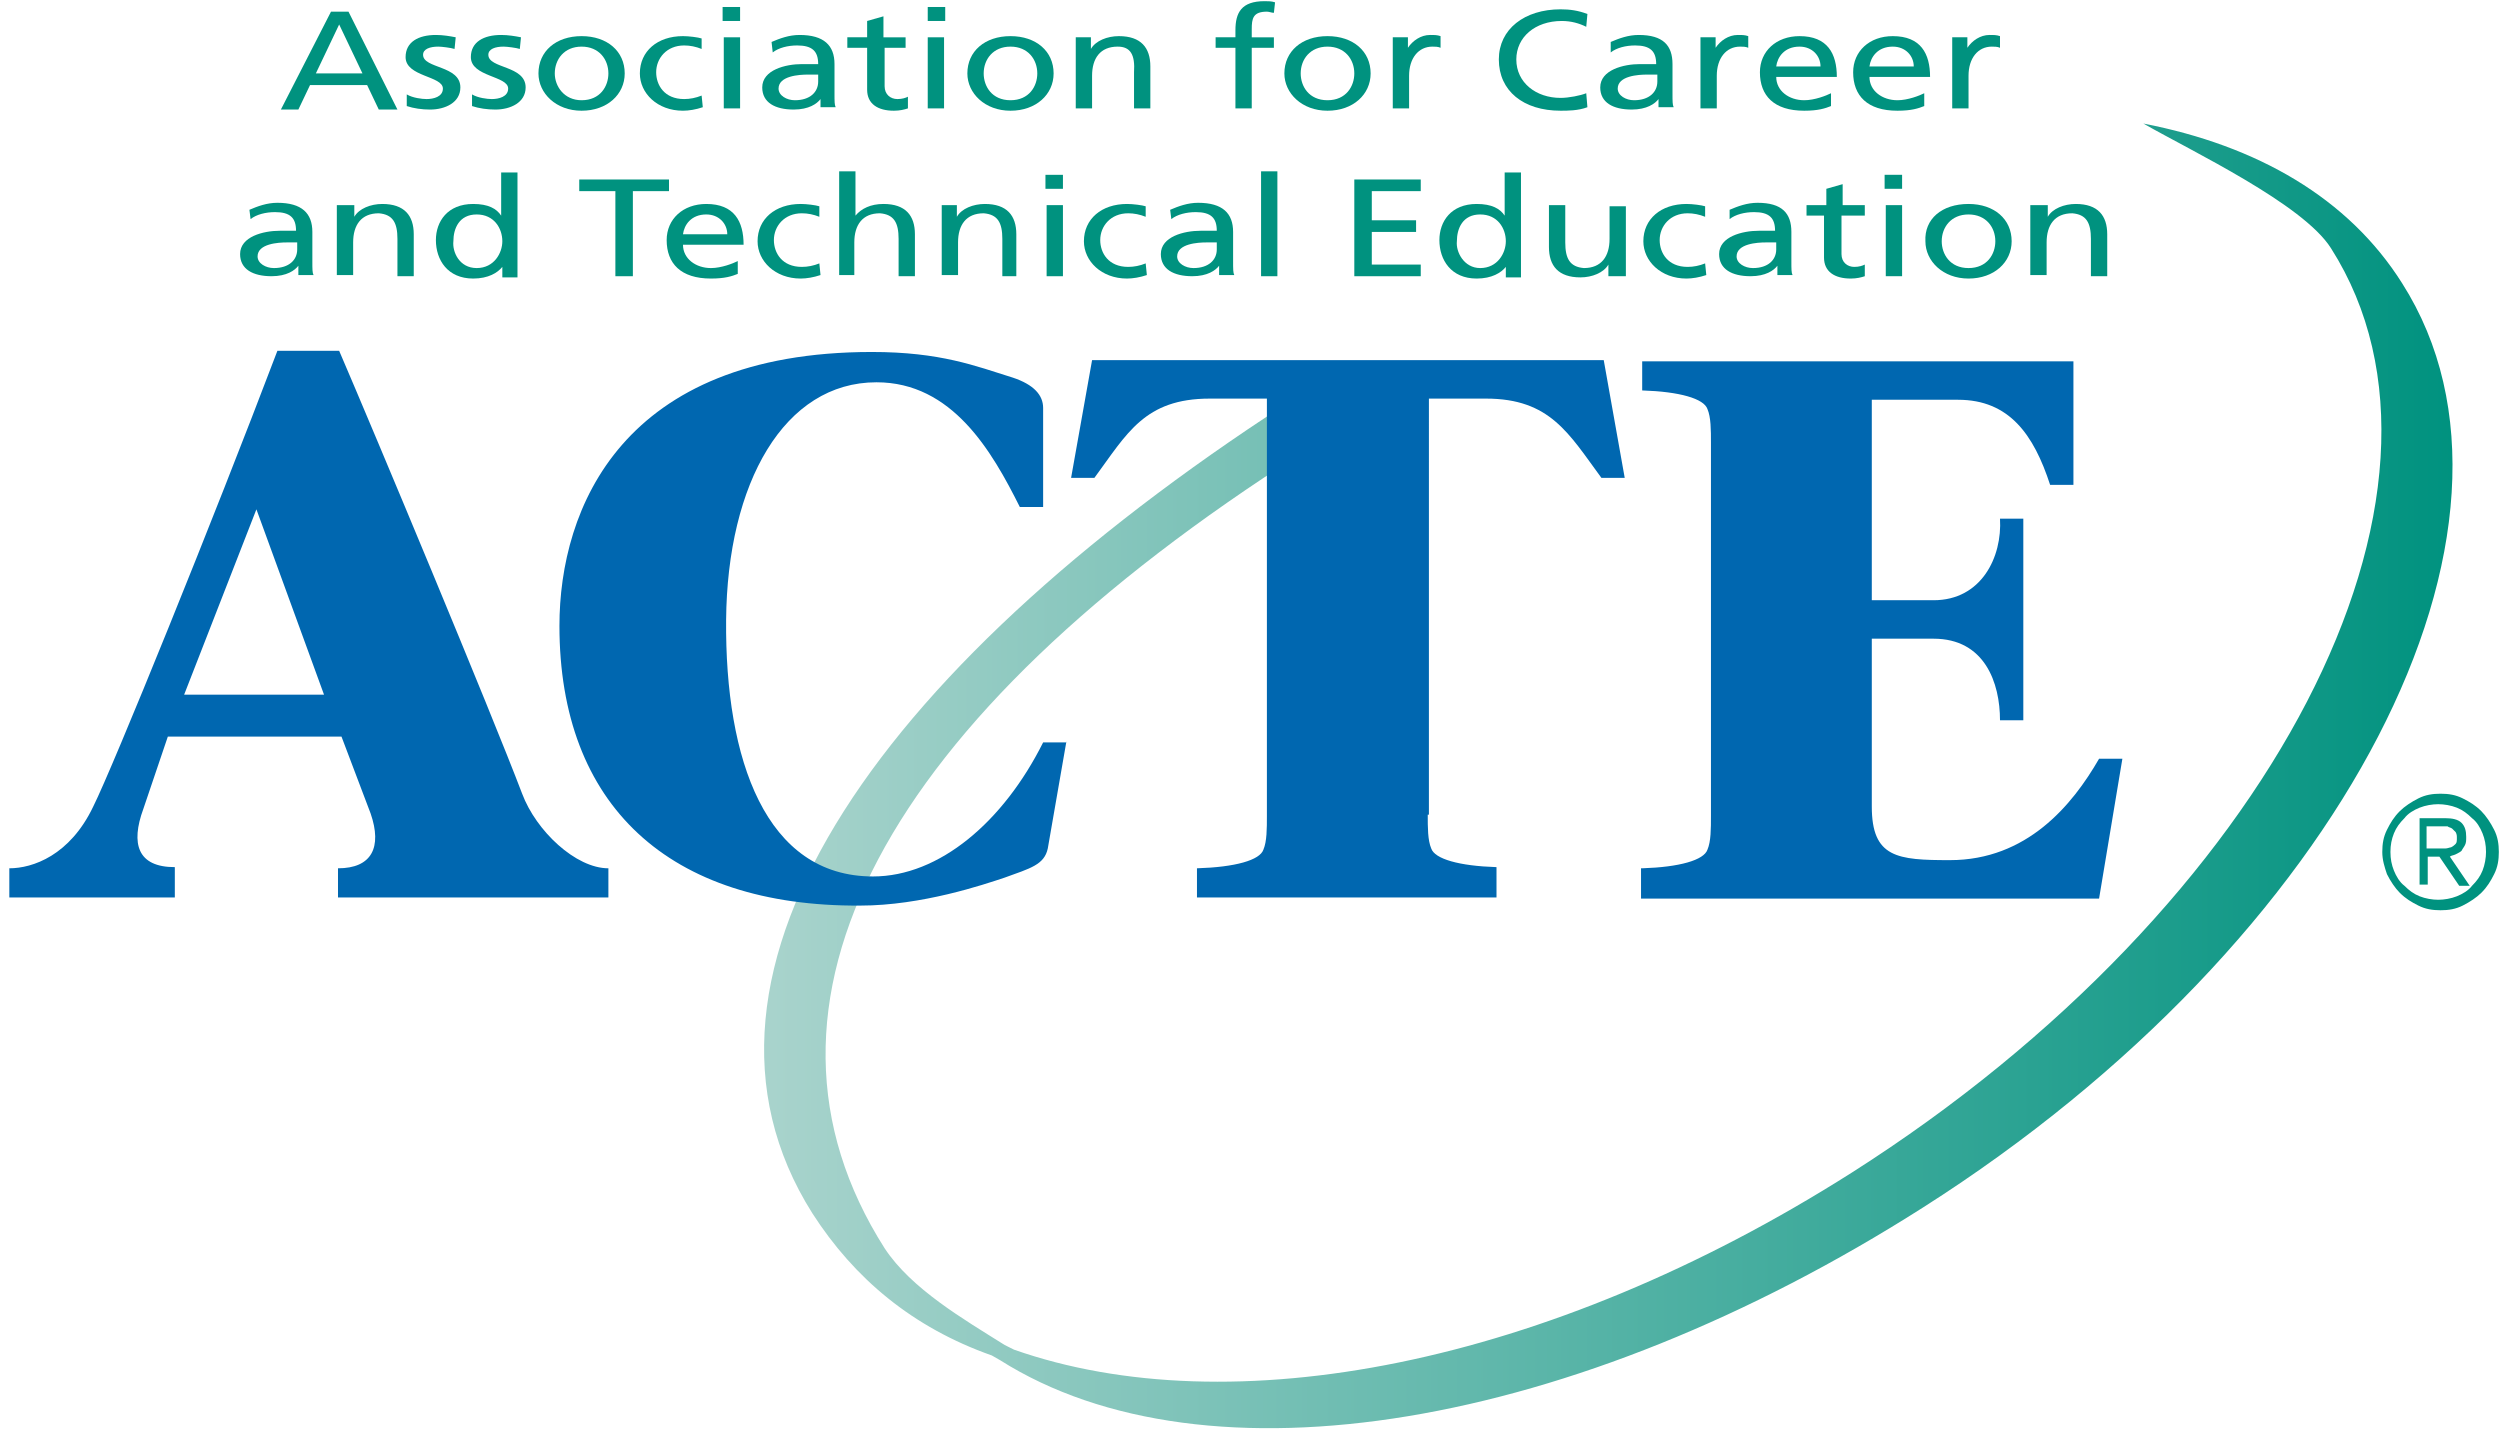
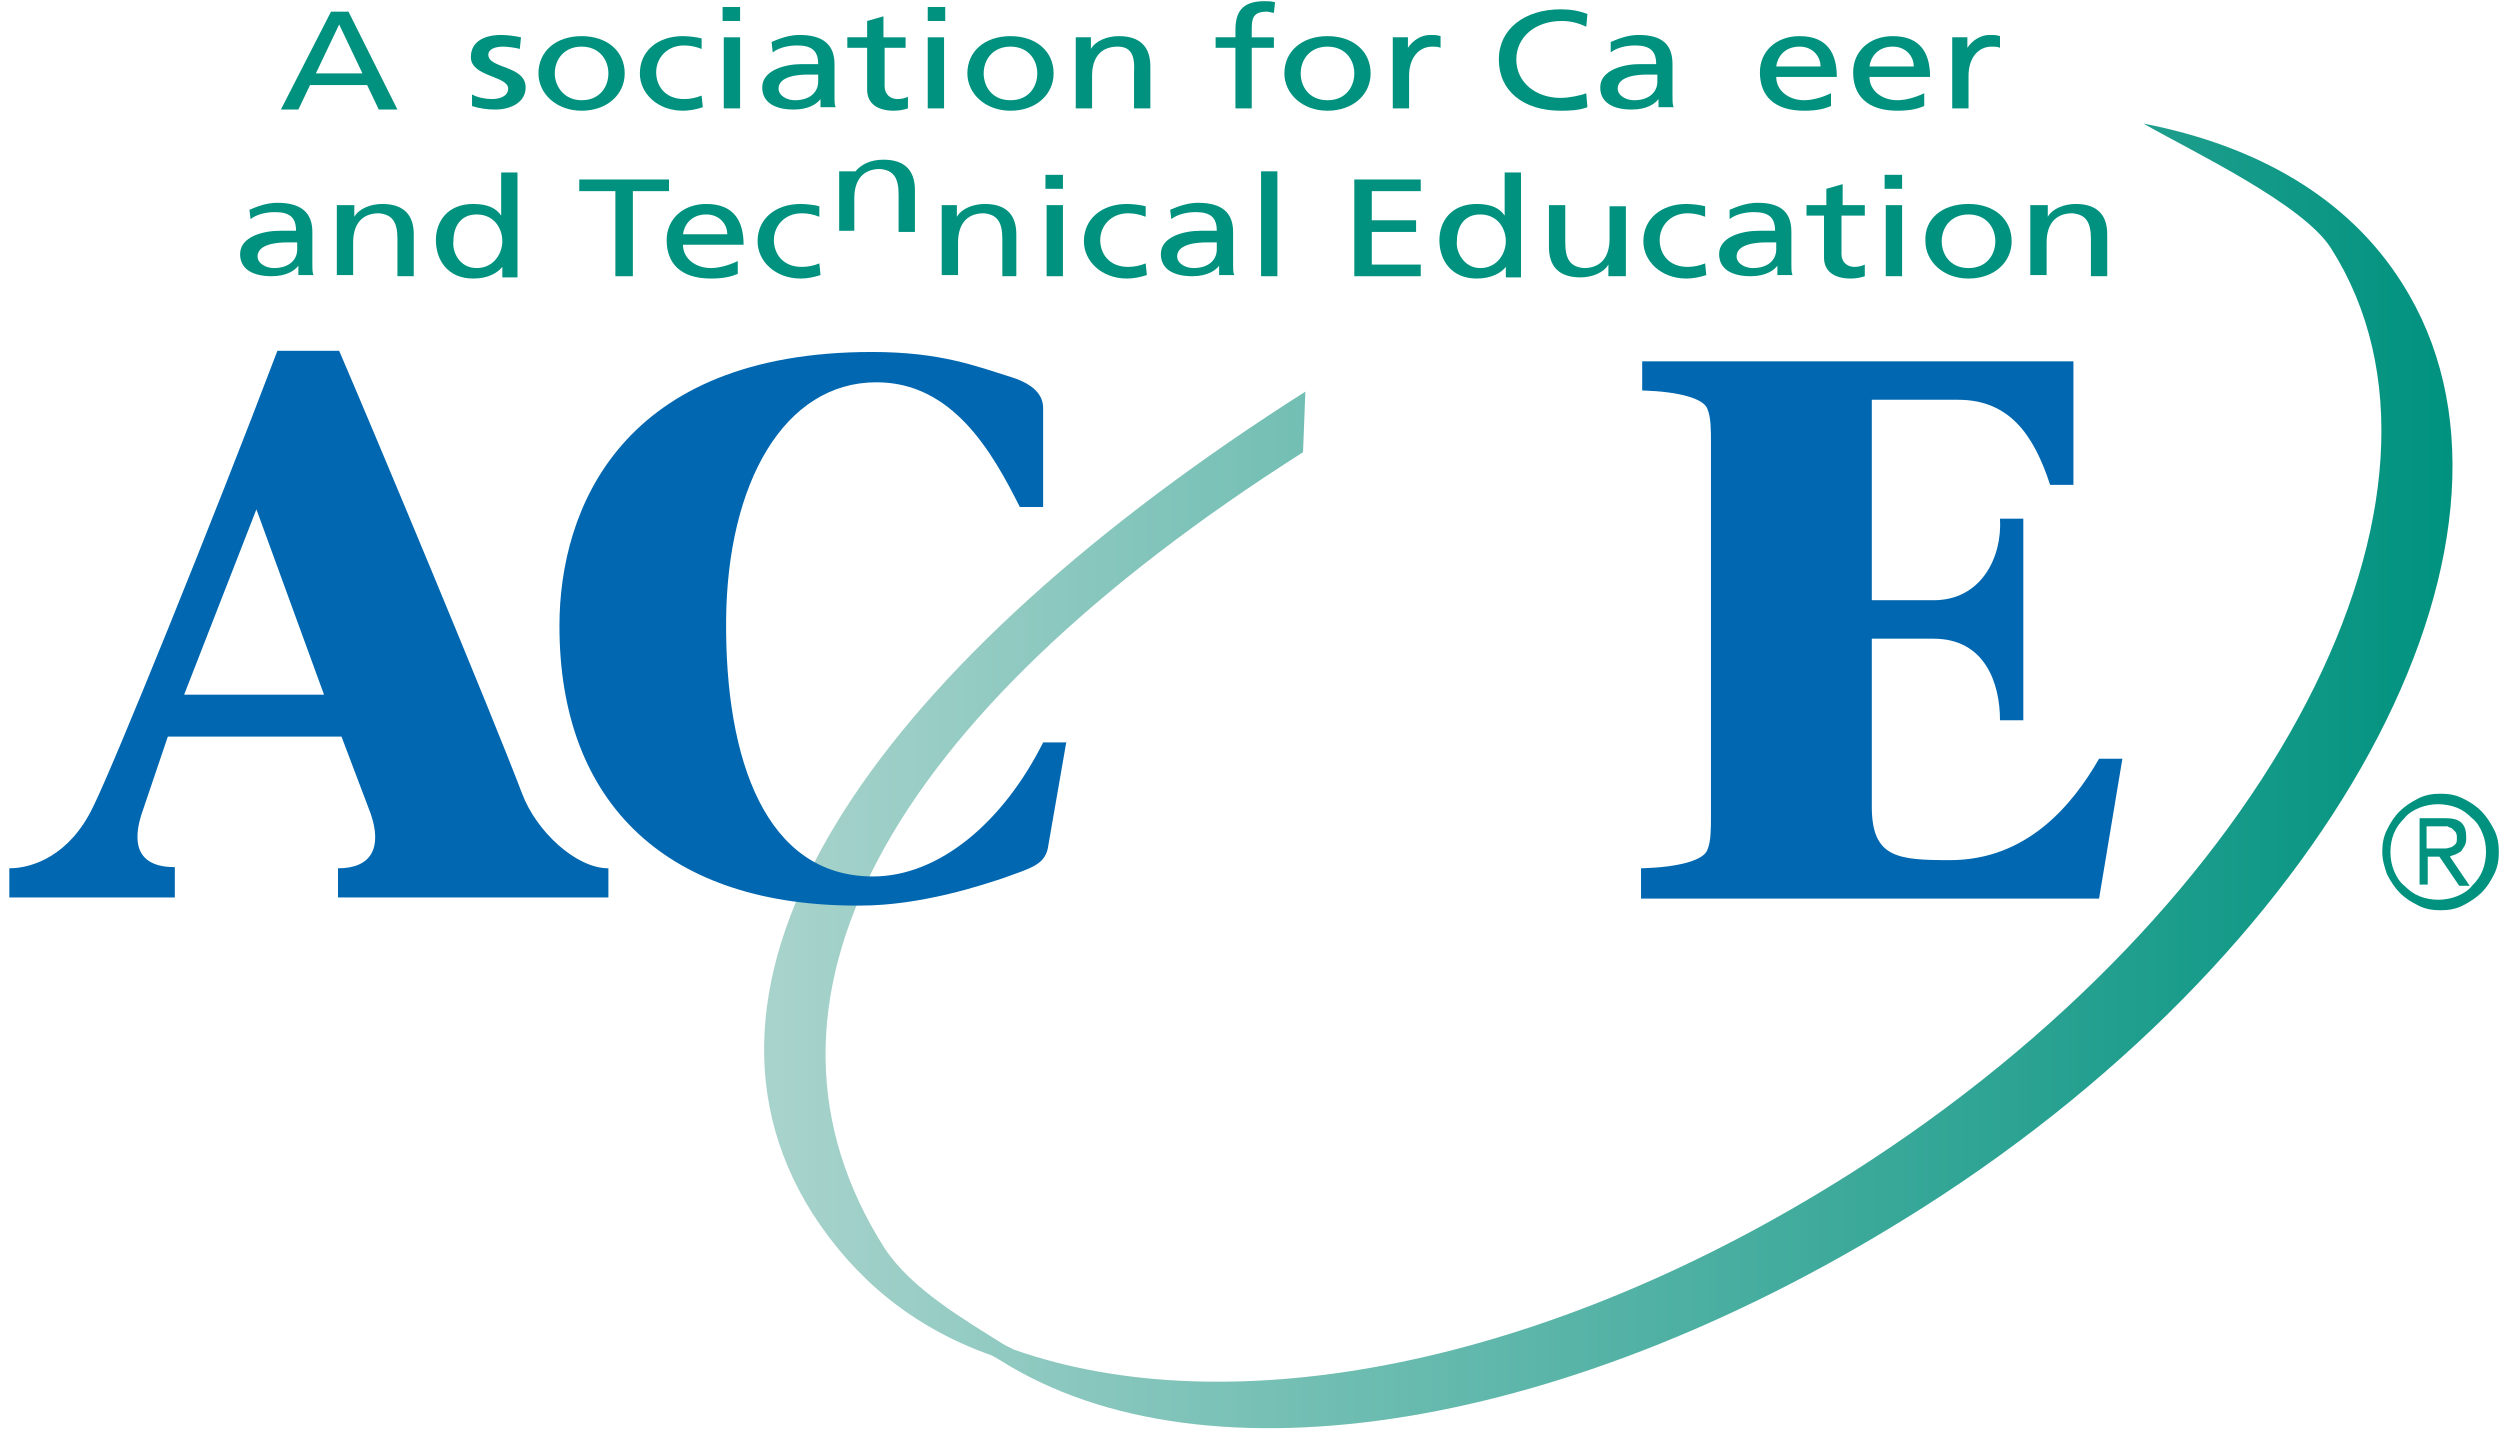
<svg xmlns="http://www.w3.org/2000/svg" xmlns:xlink="http://www.w3.org/1999/xlink" version="1.1" id="Layer_1" x="0px" y="0px" viewBox="0 0 214.5 123" style="enable-background:new 0 0 214.5 123;" xml:space="preserve">
  <style type="text/css">
	
		.st0{clip-path:url(#SVGID_00000052816441726720865810000007840608534773301395_);fill:url(#SVGID_00000008866569901031950760000017077053385218125710_);}
	.st1{fill:#00927F;}
	.st2{fill:#0067B0;}
</style>
  <g>
    <defs>
      <path id="SVGID_1_" d="M200,21.3c13.3,20.9-5.1,56.4-41.1,79.3c-26.3,16.7-53.4,21.7-71.9,15.2l-0.8-0.4c-3.5-2.2-8-4.8-10.3-8.3    c-13.3-20.9-0.1-45.4,35.9-68.3l0.2-5.2c-36,22.9-55.5,49.6-42.3,70.5c3.6,5.6,8.6,9.8,15.4,12.2l0.7,0.4    c17.7,11.2,49.2,6,79.2-13.1c36-22.9,54.4-58.4,41.1-79.3c-4.6-7.3-12.4-11.8-22.2-13.7C188.1,13,197.6,17.5,200,21.3" />
    </defs>
    <clipPath id="SVGID_00000085249487662656255660000013229155952043564160_">
      <use xlink:href="#SVGID_1_" style="overflow:visible;" />
    </clipPath>
    <linearGradient id="SVGID_00000171698318871201731150000002997784492123546555_" gradientUnits="userSpaceOnUse" x1="-310.081" y1="369.644" x2="-309.081" y2="369.644" gradientTransform="matrix(144.962 0 0 -144.962 45015.684 53653.801)">
      <stop offset="0" style="stop-color:#A8D3CC" />
      <stop offset="1" style="stop-color:#00927F" />
    </linearGradient>
    <rect x="56.5" y="10.6" style="clip-path:url(#SVGID_00000085249487662656255660000013229155952043564160_);fill:url(#SVGID_00000171698318871201731150000002997784492123546555_);" width="163" height="117.3" />
  </g>
  <path class="st1" d="M28.4,1h1.5l4.2,8.4h-1.6l-1-2.1h-4.9l-1,2.1h-1.5L28.4,1z M29.1,2.1l-2,4.2h4L29.1,2.1z" />
  <g>
-     <path class="st1" d="M34.9,8.1c0.5,0.3,1.3,0.4,1.7,0.4c0.6,0,1.4-0.2,1.4-0.9c0-1.1-3.2-1-3.2-2.7c0-1.3,1.1-1.9,2.6-1.9   c0.6,0,1.2,0.1,1.7,0.2l-0.1,1C38.7,4.1,37.9,4,37.6,4c-0.7,0-1.3,0.2-1.3,0.7c0,1.2,3.2,0.9,3.2,2.8c0,1.3-1.3,1.9-2.6,1.9   c-0.7,0-1.4-0.1-2-0.3L34.9,8.1z" />
    <path class="st1" d="M40.5,8.1c0.5,0.3,1.3,0.4,1.7,0.4c0.6,0,1.4-0.2,1.4-0.9c0-1.1-3.2-1-3.2-2.7c0-1.3,1.1-1.9,2.6-1.9   c0.6,0,1.2,0.1,1.7,0.2l-0.1,1C44.3,4.1,43.5,4,43.2,4c-0.7,0-1.3,0.2-1.3,0.7c0,1.2,3.2,0.9,3.2,2.8c0,1.3-1.3,1.9-2.6,1.9   c-0.7,0-1.4-0.1-2-0.3L40.5,8.1z" />
    <path class="st1" d="M49.9,3.1c2.2,0,3.7,1.3,3.7,3.2c0,1.8-1.5,3.2-3.7,3.2c-2.2,0-3.7-1.5-3.7-3.2C46.2,4.4,47.7,3.1,49.9,3.1    M49.9,8.6c1.6,0,2.3-1.2,2.3-2.3c0-1.2-0.8-2.3-2.3-2.3c-1.5,0-2.3,1.1-2.3,2.3C47.6,7.4,48.4,8.6,49.9,8.6" />
    <path class="st1" d="M60.2,4.2c-0.5-0.2-1-0.3-1.5-0.3c-1.5,0-2.4,1.1-2.4,2.3c0,1.1,0.7,2.3,2.4,2.3c0.5,0,1-0.1,1.5-0.3l0.1,1   c-0.6,0.2-1.2,0.3-1.7,0.3c-2.2,0-3.7-1.5-3.7-3.2c0-1.9,1.5-3.2,3.7-3.2c0.5,0,1.3,0.1,1.6,0.2L60.2,4.2z" />
    <path class="st1" d="M62.1,3.2h1.4v6.1h-1.4V3.2z M63.5,1.8H62V0.6h1.5V1.8z" />
    <path class="st1" d="M66.2,3.6c0.7-0.3,1.5-0.6,2.4-0.6c2.1,0,3,0.9,3,2.5v2.5c0,0.7,0,1,0.1,1.2h-1.3V8.5h0   c-0.3,0.4-1,0.9-2.3,0.9c-1.6,0-2.7-0.6-2.7-1.9c0-1.5,2-2,3.4-2c0.5,0,0.9,0,1.4,0c0-1.1-0.5-1.6-1.8-1.6c-0.8,0-1.6,0.2-2.1,0.6   L66.2,3.6z M70.2,6.4c-0.3,0-0.6,0-0.9,0c-0.7,0-2.5,0.1-2.5,1.2c0,0.6,0.7,1,1.4,1c1.3,0,2-0.7,2-1.6V6.4z" />
    <path class="st1" d="M77.8,4.1h-1.9v3.3c0,0.7,0.5,1.1,1.1,1.1c0.4,0,0.7-0.1,0.9-0.2v1c-0.3,0.1-0.7,0.2-1.2,0.2   c-1.4,0-2.3-0.6-2.3-1.8V4.1h-1.7V3.2h1.7V1.8l1.4-0.4v1.8h1.9V4.1z" />
    <path class="st1" d="M79.7,3.2H81v6.1h-1.4V3.2z M81.1,1.8h-1.5V0.6h1.5V1.8z" />
    <path class="st1" d="M86.7,3.1c2.2,0,3.7,1.3,3.7,3.2c0,1.8-1.5,3.2-3.7,3.2C84.5,9.5,83,8,83,6.3C83,4.4,84.5,3.1,86.7,3.1    M86.7,8.6c1.6,0,2.3-1.2,2.3-2.3C89,5.1,88.2,4,86.7,4c-1.5,0-2.3,1.1-2.3,2.3C84.4,7.4,85.1,8.6,86.7,8.6" />
    <path class="st1" d="M92.3,3.2h1.3v1h0C94,3.5,95,3.1,96,3.1c1.9,0,2.7,1,2.7,2.6v3.6h-1.4V6.2C97.4,4.7,97,4,95.9,4   c-1.5,0-2.2,1-2.2,2.5v2.8h-1.4V3.2z" />
    <path class="st1" d="M106,4.1h-1.7V3.2h1.7V2.6c0-1.5,0.5-2.5,2.5-2.5c0.3,0,0.6,0,0.9,0.1l-0.1,0.9c-0.2,0-0.4-0.1-0.6-0.1   c-1.2,0-1.3,0.6-1.3,1.5v0.7h1.9v0.9h-1.9v5.2H106V4.1z" />
    <path class="st1" d="M113.9,3.1c2.2,0,3.7,1.3,3.7,3.2c0,1.8-1.5,3.2-3.7,3.2c-2.2,0-3.7-1.5-3.7-3.2   C110.2,4.4,111.7,3.1,113.9,3.1 M113.9,8.6c1.6,0,2.3-1.2,2.3-2.3c0-1.2-0.8-2.3-2.3-2.3c-1.5,0-2.3,1.1-2.3,2.3   C111.6,7.4,112.3,8.6,113.9,8.6" />
    <path class="st1" d="M119.5,3.2h1.3v0.9h0c0.4-0.6,1.1-1.1,1.9-1.1c0.4,0,0.6,0,0.9,0.1v1c-0.2-0.1-0.5-0.1-0.7-0.1   c-1.2,0-2,1-2,2.5v2.8h-1.4V3.2z" />
    <path class="st1" d="M136.1,2.3c-0.6-0.3-1.3-0.5-2.1-0.5c-2.3,0-3.9,1.4-3.9,3.3c0,2,1.7,3.3,3.8,3.3c0.7,0,1.7-0.2,2.2-0.4   l0.1,1.2c-0.8,0.3-1.7,0.3-2.3,0.3c-3.2,0-5.3-1.7-5.3-4.4c0-2.6,2.2-4.3,5.3-4.3c0.8,0,1.5,0.1,2.3,0.4L136.1,2.3z" />
    <path class="st1" d="M138.2,3.6c0.7-0.3,1.5-0.6,2.4-0.6c2.1,0,2.9,0.9,2.9,2.5v2.5c0,0.7,0,1,0.1,1.2h-1.3V8.5h0   c-0.3,0.4-1,0.9-2.3,0.9c-1.6,0-2.7-0.6-2.7-1.9c0-1.5,2-2,3.4-2c0.5,0,0.9,0,1.4,0c0-1.1-0.5-1.6-1.8-1.6c-0.8,0-1.6,0.2-2.1,0.6   L138.2,3.6z M142.2,6.4c-0.3,0-0.6,0-0.9,0c-0.7,0-2.5,0.1-2.5,1.2c0,0.6,0.7,1,1.4,1c1.3,0,2-0.7,2-1.6V6.4z" />
-     <path class="st1" d="M145.9,3.2h1.3v0.9h0c0.4-0.6,1.1-1.1,1.9-1.1c0.4,0,0.6,0,0.9,0.1v1c-0.2-0.1-0.5-0.1-0.7-0.1   c-1.2,0-2,1-2,2.5v2.8h-1.4V3.2z" />
    <path class="st1" d="M157.1,9.1c-0.5,0.2-1.1,0.4-2.3,0.4c-2.6,0-3.8-1.3-3.8-3.3c0-1.8,1.4-3.1,3.4-3.1c2.4,0,3.2,1.5,3.2,3.5   h-5.2c0,1.2,1.1,2,2.4,2c0.9,0,1.9-0.4,2.3-0.6V9.1z M156.2,5.7c0-0.9-0.7-1.7-1.8-1.7c-1.3,0-1.9,0.9-2,1.7H156.2z" />
    <path class="st1" d="M165.1,9.1c-0.5,0.2-1.1,0.4-2.3,0.4c-2.6,0-3.8-1.3-3.8-3.3c0-1.8,1.4-3.1,3.4-3.1c2.4,0,3.2,1.5,3.2,3.5   h-5.2c0,1.2,1.1,2,2.4,2c0.9,0,1.9-0.4,2.3-0.6V9.1z M164.2,5.7c0-0.9-0.7-1.7-1.8-1.7c-1.3,0-1.9,0.9-2,1.7H164.2z" />
    <path class="st1" d="M167.5,3.2h1.3v0.9h0c0.4-0.6,1.1-1.1,1.9-1.1c0.4,0,0.6,0,0.9,0.1v1c-0.2-0.1-0.5-0.1-0.7-0.1   c-1.2,0-2,1-2,2.5v2.8h-1.4V3.2z" />
    <path class="st1" d="M21.4,18c0.7-0.3,1.5-0.6,2.4-0.6c2.1,0,3,0.9,3,2.5v2.5c0,0.7,0,1,0.1,1.2h-1.3v-0.8h0   c-0.3,0.4-1,0.9-2.3,0.9c-1.6,0-2.7-0.6-2.7-1.9c0-1.5,2-2,3.4-2c0.5,0,0.9,0,1.4,0c0-1.1-0.5-1.6-1.8-1.6c-0.8,0-1.6,0.2-2.1,0.6   L21.4,18z M25.5,20.8c-0.3,0-0.6,0-0.9,0c-0.7,0-2.5,0.1-2.5,1.2c0,0.6,0.7,1,1.4,1c1.3,0,2-0.7,2-1.6V20.8z" />
    <path class="st1" d="M29.1,17.6h1.3v1h0c0.4-0.7,1.4-1.1,2.4-1.1c1.9,0,2.7,1,2.7,2.6v3.6h-1.4v-3.2c0-1.4-0.4-2.1-1.6-2.2   c-1.5,0-2.2,1-2.2,2.5v2.8h-1.4V17.6z" />
    <path class="st1" d="M43.1,22.9L43.1,22.9c-0.4,0.5-1.2,1-2.5,1c-2.2,0-3.2-1.6-3.2-3.3c0-1.6,1-3.1,3.2-3.1c1.3,0,2,0.4,2.4,1h0   v-3.7h1.4v9h-1.3V22.9z M40.9,23c1.5,0,2.2-1.3,2.2-2.3c0-1.1-0.7-2.3-2.2-2.3c-1.5,0-2,1.2-2,2.3C38.8,21.6,39.4,23,40.9,23" />
    <polygon class="st1" points="52.8,16.4 49.7,16.4 49.7,15.4 57.4,15.4 57.4,16.4 54.3,16.4 54.3,23.7 52.8,23.7  " />
    <path class="st1" d="M63.3,23.5c-0.5,0.2-1.1,0.4-2.3,0.4c-2.6,0-3.8-1.3-3.8-3.3c0-1.8,1.4-3.1,3.4-3.1c2.4,0,3.2,1.5,3.2,3.5   h-5.2c0,1.2,1.1,2,2.4,2c0.9,0,1.9-0.4,2.3-0.6V23.5z M62.4,20.1c0-0.9-0.7-1.7-1.8-1.7c-1.3,0-1.9,0.9-2,1.7H62.4z" />
    <path class="st1" d="M70.3,18.6c-0.5-0.2-1-0.3-1.5-0.3c-1.5,0-2.4,1.1-2.4,2.3c0,1.1,0.7,2.3,2.4,2.3c0.5,0,1-0.1,1.5-0.3l0.1,1   c-0.6,0.2-1.2,0.3-1.7,0.3c-2.2,0-3.7-1.5-3.7-3.2c0-1.9,1.5-3.2,3.7-3.2c0.5,0,1.3,0.1,1.6,0.2L70.3,18.6z" />
-     <path class="st1" d="M72,14.7h1.4v3.8h0c0.5-0.6,1.3-1,2.4-1c1.9,0,2.7,1,2.7,2.6v3.6h-1.4v-3.2c0-1.4-0.4-2.1-1.6-2.2   c-1.5,0-2.2,1-2.2,2.5v2.8H72V14.7z" />
+     <path class="st1" d="M72,14.7h1.4h0c0.5-0.6,1.3-1,2.4-1c1.9,0,2.7,1,2.7,2.6v3.6h-1.4v-3.2c0-1.4-0.4-2.1-1.6-2.2   c-1.5,0-2.2,1-2.2,2.5v2.8H72V14.7z" />
    <path class="st1" d="M80.8,17.6h1.3v1h0c0.4-0.7,1.4-1.1,2.4-1.1c1.9,0,2.7,1,2.7,2.6v3.6H86v-3.2c0-1.4-0.4-2.1-1.6-2.2   c-1.5,0-2.2,1-2.2,2.5v2.8h-1.4V17.6z" />
    <path class="st1" d="M89.8,17.6h1.4v6.1h-1.4V17.6z M91.2,16.2h-1.5V15h1.5V16.2z" />
    <path class="st1" d="M98.3,18.6c-0.5-0.2-1-0.3-1.5-0.3c-1.5,0-2.4,1.1-2.4,2.3c0,1.1,0.7,2.3,2.4,2.3c0.5,0,1-0.1,1.5-0.3l0.1,1   c-0.6,0.2-1.2,0.3-1.7,0.3c-2.2,0-3.7-1.5-3.7-3.2c0-1.9,1.5-3.2,3.7-3.2c0.5,0,1.3,0.1,1.6,0.2L98.3,18.6z" />
    <path class="st1" d="M100.4,18c0.7-0.3,1.5-0.6,2.4-0.6c2.1,0,3,0.9,3,2.5v2.5c0,0.7,0,1,0.1,1.2h-1.3v-0.8h0   c-0.3,0.4-1,0.9-2.3,0.9c-1.6,0-2.7-0.6-2.7-1.9c0-1.5,2-2,3.4-2c0.5,0,0.9,0,1.4,0c0-1.1-0.5-1.6-1.8-1.6c-0.8,0-1.6,0.2-2.1,0.6   L100.4,18z M104.4,20.8c-0.3,0-0.6,0-0.9,0c-0.7,0-2.5,0.1-2.5,1.2c0,0.6,0.7,1,1.4,1c1.3,0,2-0.7,2-1.6V20.8z" />
    <rect x="108.2" y="14.7" class="st1" width="1.4" height="9" />
    <polygon class="st1" points="116.2,15.4 121.9,15.4 121.9,16.4 117.7,16.4 117.7,18.9 121.5,18.9 121.5,19.9 117.7,19.9    117.7,22.7 121.9,22.7 121.9,23.7 116.2,23.7  " />
    <path class="st1" d="M129.2,22.9L129.2,22.9c-0.4,0.5-1.2,1-2.5,1c-2.2,0-3.2-1.6-3.2-3.3c0-1.6,1-3.1,3.2-3.1c1.3,0,2,0.4,2.4,1h0   v-3.7h1.4v9h-1.3V22.9z M127,23c1.5,0,2.2-1.3,2.2-2.3c0-1.1-0.7-2.3-2.2-2.3c-1.5,0-2,1.2-2,2.3C124.9,21.6,125.6,23,127,23" />
    <path class="st1" d="M139.3,23.7H138v-1h0c-0.4,0.7-1.4,1.1-2.4,1.1c-1.9,0-2.7-1-2.7-2.6v-3.6h1.4v3.2c0,1.4,0.4,2.1,1.6,2.2   c1.5,0,2.2-1,2.2-2.5v-2.8h1.4V23.7z" />
    <path class="st1" d="M146.3,18.6c-0.5-0.2-1-0.3-1.5-0.3c-1.5,0-2.4,1.1-2.4,2.3c0,1.1,0.7,2.3,2.4,2.3c0.5,0,1-0.1,1.5-0.3l0.1,1   c-0.6,0.2-1.2,0.3-1.7,0.3c-2.2,0-3.7-1.5-3.7-3.2c0-1.9,1.5-3.2,3.7-3.2c0.5,0,1.3,0.1,1.6,0.2L146.3,18.6z" />
    <path class="st1" d="M148.4,18c0.7-0.3,1.5-0.6,2.4-0.6c2.1,0,2.9,0.9,2.9,2.5v2.5c0,0.7,0,1,0.1,1.2h-1.3v-0.8h0   c-0.3,0.4-1,0.9-2.3,0.9c-1.6,0-2.7-0.6-2.7-1.9c0-1.5,2-2,3.4-2c0.5,0,0.9,0,1.4,0c0-1.1-0.5-1.6-1.8-1.6c-0.8,0-1.6,0.2-2.1,0.6   L148.4,18z M152.4,20.8c-0.3,0-0.6,0-0.9,0c-0.7,0-2.5,0.1-2.5,1.2c0,0.6,0.7,1,1.4,1c1.3,0,2-0.7,2-1.6V20.8z" />
    <path class="st1" d="M159.9,18.5H158v3.3c0,0.7,0.5,1.1,1.1,1.1c0.4,0,0.7-0.1,0.9-0.2v1c-0.3,0.1-0.7,0.2-1.2,0.2   c-1.4,0-2.3-0.6-2.3-1.8v-3.6H155v-0.9h1.7v-1.4l1.4-0.4v1.8h1.9V18.5z" />
    <path class="st1" d="M161.8,17.6h1.4v6.1h-1.4V17.6z M163.2,16.2h-1.5V15h1.5V16.2z" />
    <path class="st1" d="M168.9,17.5c2.2,0,3.7,1.3,3.7,3.2c0,1.8-1.5,3.2-3.7,3.2c-2.2,0-3.7-1.5-3.7-3.2   C165.1,18.8,166.6,17.5,168.9,17.5 M168.9,23c1.6,0,2.3-1.2,2.3-2.3c0-1.2-0.8-2.3-2.3-2.3c-1.5,0-2.3,1.1-2.3,2.3   C166.6,21.8,167.3,23,168.9,23" />
    <path class="st1" d="M174.4,17.6h1.3v1h0c0.4-0.7,1.4-1.1,2.4-1.1c1.9,0,2.7,1,2.7,2.6v3.6h-1.4v-3.2c0-1.4-0.4-2.1-1.6-2.2   c-1.5,0-2.2,1-2.2,2.5v2.8h-1.4V17.6z" />
    <path class="st2" d="M14.4,63.2l-2.1,6.2c-1.1,3-0.5,5,2.7,5V77H0.8v-2.5c2,0,5.2-1.1,7.2-5.3c1.7-3.4,10.3-24.6,15.8-39.1h5.3   c3.1,7.2,13,30.9,15.7,38c1.2,3.2,4.6,6.4,7.4,6.4V77H29v-2.5c2.9,0,3.8-1.8,2.8-4.7l-2.5-6.6H14.4z M27.8,59.6L22,43.7l-6.2,15.9   H27.8z" />
    <path class="st2" d="M91.5,63.6l-1.6,9.2c-0.3,1.4-1.5,1.7-3.7,2.5c-1.8,0.6-7.1,2.4-12.4,2.4C57.4,77.8,48,69.1,48,53.7   c0-10.1,5.4-23.5,26.8-23.5c5.9,0,8.9,1.2,12.1,2.2c1.8,0.6,2.6,1.5,2.6,2.6v8.5h-2c-2.4-4.8-5.8-10.7-12.3-10.7   c-7.9,0-12.8,8.6-12.9,20.4c-0.1,12,3.4,22,12.6,22c5.7,0,11.2-4.7,14.6-11.5H91.5z" />
-     <path class="st2" d="M122.5,69.9c0,1.1,0,2.2,0.3,2.9c0.3,0.9,2.4,1.5,5.6,1.6V77h-25.7v-2.5c3.3-0.1,5.4-0.7,5.7-1.6   c0.3-0.7,0.3-1.8,0.3-2.9V34.2h-4.9c-5.6,0-7.1,3-9.9,6.8h-2l1.8-10.1h43.9l1.8,10.1h-2c-2.8-3.8-4.4-6.8-9.9-6.8h-4.9V69.9z" />
    <path class="st2" d="M140.9,74.5c3.2-0.1,5.3-0.7,5.6-1.6c0.3-0.7,0.3-1.8,0.3-2.9V38c0-1.1,0-2.2-0.3-2.9   c-0.3-0.9-2.4-1.5-5.6-1.6v-2.5h37v10.6h-2c-1.4-4.3-3.5-7.3-7.9-7.3h-7.4v17.2h5.3c4.1,0,5.9-3.7,5.7-7h2v17.3h-2   c0-3.2-1.3-7-5.7-7h-5.3v14.4c0,4.4,2.2,4.6,6.7,4.6c6.6,0,10.5-4.7,12.8-8.7h2l-2,12h-39.3V74.5z" />
    <path class="st1" d="M204.4,73.1c0-0.7,0.1-1.3,0.4-1.9c0.3-0.6,0.6-1.1,1.1-1.6c0.4-0.4,1-0.8,1.6-1.1c0.6-0.3,1.2-0.4,1.9-0.4   s1.3,0.1,1.9,0.4c0.6,0.3,1.1,0.6,1.6,1.1c0.4,0.4,0.8,1,1.1,1.6c0.3,0.6,0.4,1.2,0.4,1.9c0,0.7-0.1,1.3-0.4,1.9   c-0.3,0.6-0.6,1.1-1.1,1.6c-0.4,0.4-1,0.8-1.6,1.1c-0.6,0.3-1.2,0.4-1.9,0.4s-1.3-0.1-1.9-0.4c-0.6-0.3-1.1-0.6-1.6-1.1   c-0.4-0.4-0.8-1-1.1-1.6C204.6,74.4,204.4,73.8,204.4,73.1 M205.1,73.1c0,0.6,0.1,1.1,0.3,1.6c0.2,0.5,0.5,1,0.9,1.3   c0.4,0.4,0.8,0.7,1.3,0.9c0.5,0.2,1.1,0.3,1.6,0.3s1.1-0.1,1.6-0.3c0.5-0.2,1-0.5,1.3-0.9c0.4-0.4,0.7-0.8,0.9-1.3   c0.2-0.5,0.3-1.1,0.3-1.6c0-0.6-0.1-1.1-0.3-1.6c-0.2-0.5-0.5-1-0.9-1.3c-0.4-0.4-0.8-0.7-1.3-0.9c-0.5-0.2-1.1-0.3-1.6-0.3   s-1.1,0.1-1.6,0.3c-0.5,0.2-1,0.5-1.3,0.9c-0.4,0.4-0.7,0.8-0.9,1.3C205.2,72,205.1,72.5,205.1,73.1 M208.3,75.9h-0.7v-5.7h2.2   c0.6,0,1.1,0.1,1.4,0.4c0.3,0.3,0.4,0.7,0.4,1.2c0,0.3,0,0.5-0.1,0.7c-0.1,0.2-0.2,0.3-0.3,0.5c-0.1,0.1-0.3,0.2-0.5,0.3   c-0.2,0.1-0.4,0.1-0.5,0.2l1.7,2.5H211l-1.7-2.5h-1V75.9z M208.3,72.8h0.9c0.2,0,0.4,0,0.6,0c0.2,0,0.4-0.1,0.5-0.1   c0.2-0.1,0.3-0.2,0.4-0.3c0.1-0.1,0.1-0.3,0.1-0.5c0-0.2,0-0.3-0.1-0.5c-0.1-0.1-0.2-0.2-0.3-0.3c-0.1-0.1-0.3-0.1-0.4-0.2   c-0.2,0-0.3,0-0.5,0h-1.3V72.8z" />
  </g>
</svg>